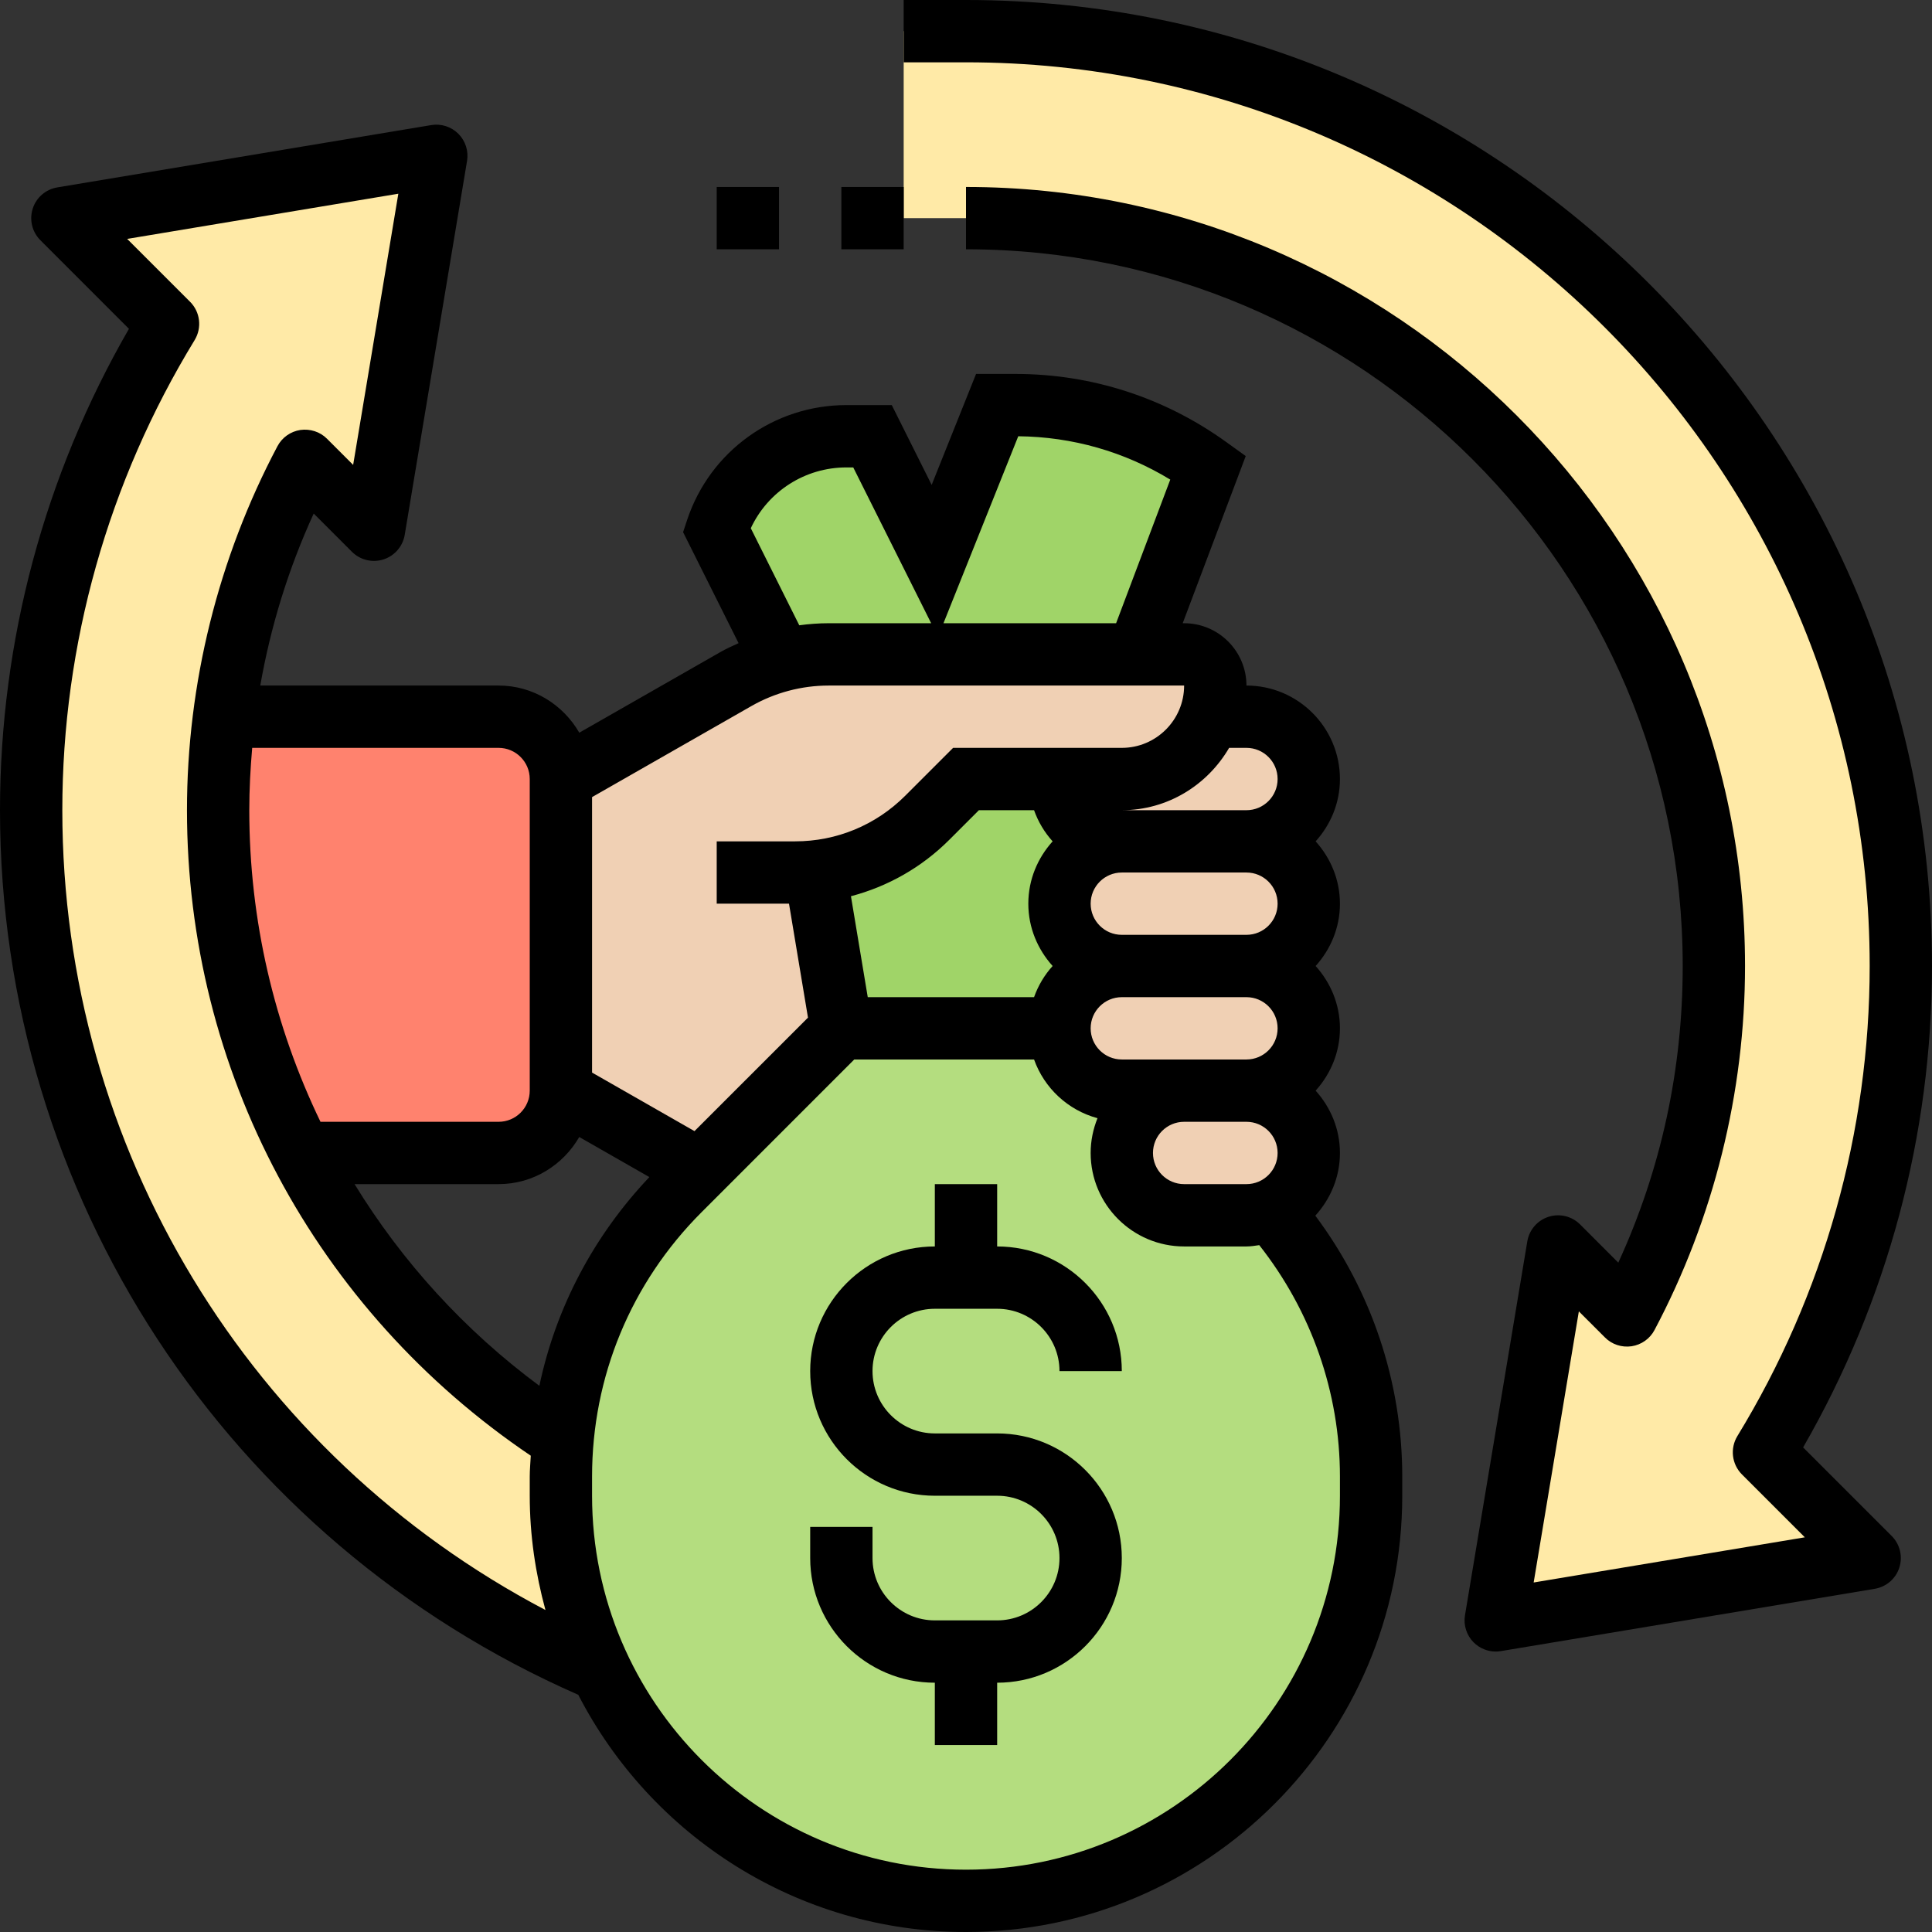
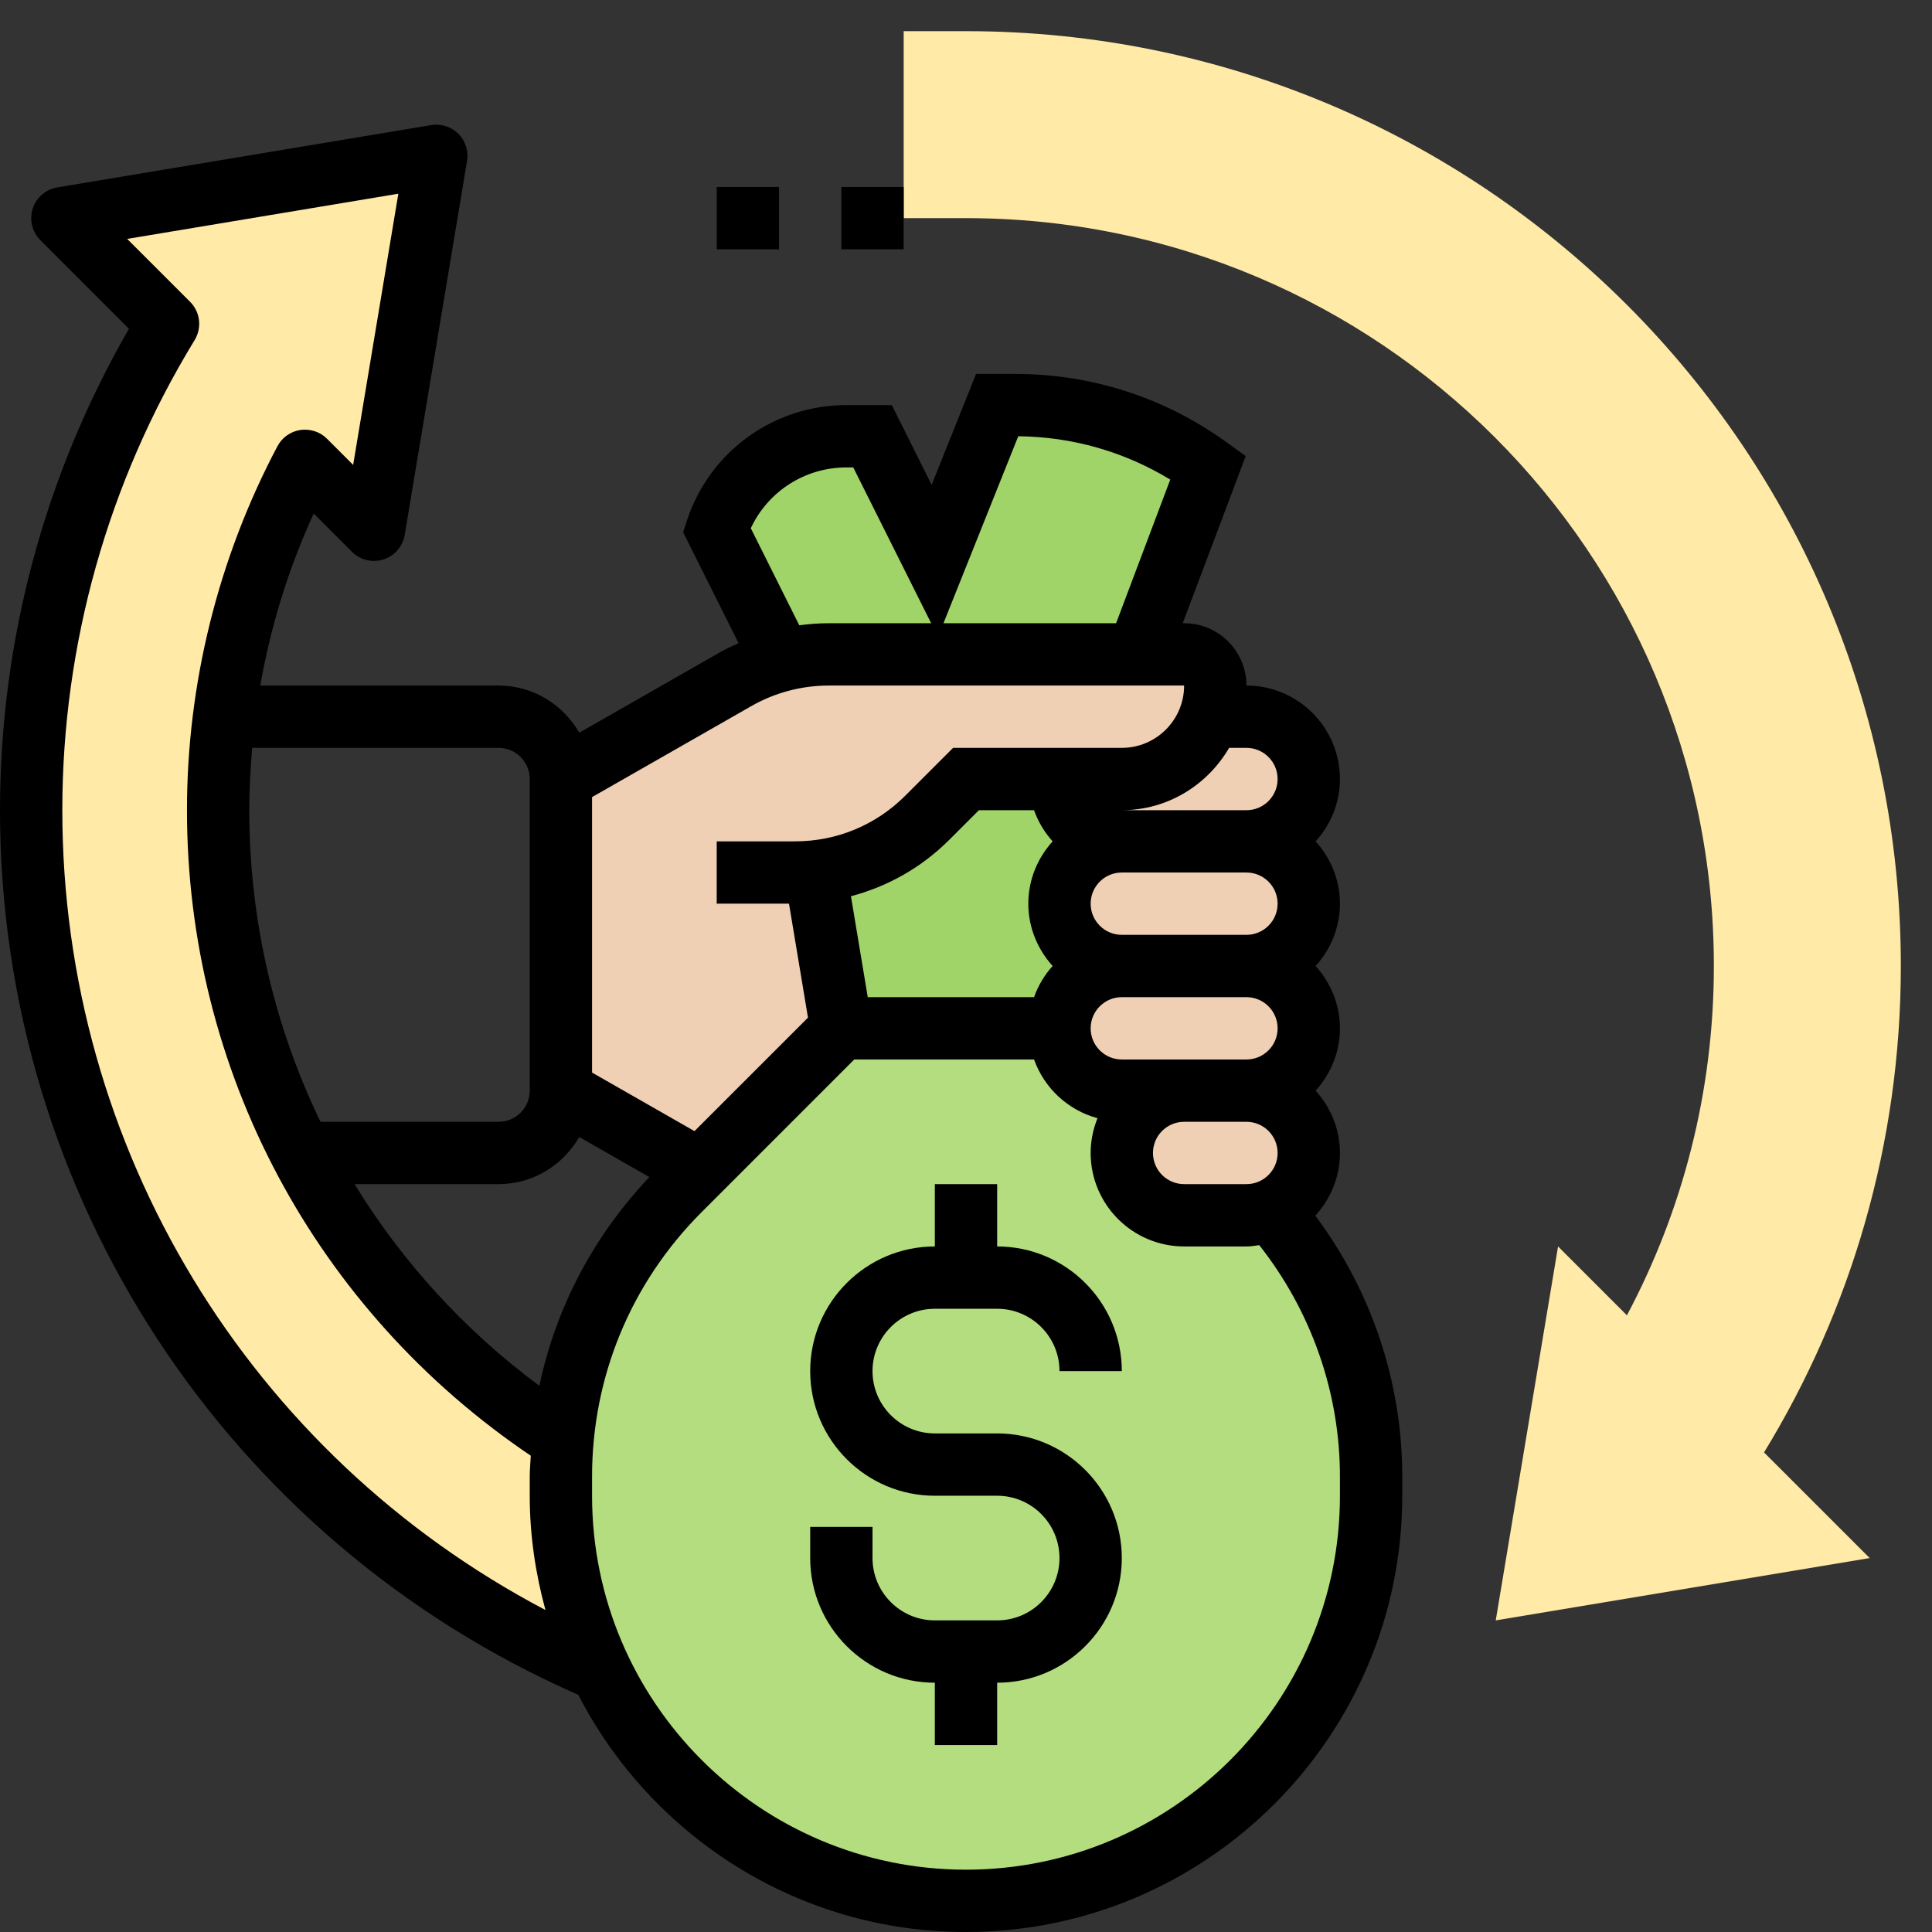
<svg xmlns="http://www.w3.org/2000/svg" width="129" height="129" viewBox="0 0 129 129" fill="none">
  <rect x="0" y="0" width="129" height="129" fill="#333333" stroke="none" />
-   <path d="M37.452 52.016V72.823C37.452 75.111 35.579 76.984 33.29 76.984H20.12C16.562 70.118 14.565 62.336 14.565 54.097C14.565 51.995 14.689 49.915 14.939 47.855H14.96H33.29C35.579 47.855 37.452 49.727 37.452 52.016Z" fill="#FF826E" />
  <path d="M74.903 72.823H79.064C77.92 72.823 76.88 73.28 76.131 74.05C75.361 74.799 74.903 75.84 74.903 76.984C74.903 79.273 76.776 81.145 79.064 81.145H83.226C83.808 81.145 84.37 81.02 84.87 80.812C89.156 85.723 91.548 92.027 91.548 98.581V99.871C91.548 107.341 88.511 114.103 83.621 118.992C78.732 123.882 71.969 126.919 64.5 126.919C53.743 126.919 44.463 120.636 40.094 111.564C38.409 108.027 37.452 104.053 37.452 99.871V98.581C37.452 97.77 37.493 96.958 37.556 96.147C38.138 89.863 40.885 83.954 45.379 79.46L46.711 78.128L56.177 68.661H70.742C70.742 70.95 72.615 72.823 74.903 72.823Z" fill="#B4DD7F" />
  <path d="M70.742 52.016C70.742 54.305 72.615 56.177 74.903 56.177C73.759 56.177 72.719 56.635 71.969 57.405C71.2 58.154 70.742 59.194 70.742 60.339C70.742 62.627 72.615 64.5 74.903 64.5C73.759 64.5 72.719 64.958 71.969 65.728C71.2 66.477 70.742 67.517 70.742 68.661H56.177L54.43 58.175C57.259 57.883 59.881 56.635 61.92 54.596L64.5 52.016H70.742Z" fill="#A0D468" />
  <path d="M62.419 37.452L66.581 27.049H67.787C72.406 27.049 76.921 28.505 80.667 31.21L75.964 43.694H55.324C54.284 43.694 53.244 43.819 52.224 44.089L47.855 35.371C48.479 33.498 49.665 31.959 51.184 30.856C52.682 29.753 54.554 29.129 56.51 29.129H58.258L62.419 37.452Z" fill="#A0D468" />
  <path d="M83.226 47.855C85.514 47.855 87.387 49.727 87.387 52.016C87.387 53.16 86.929 54.201 86.159 54.95C85.41 55.72 84.37 56.177 83.226 56.177H74.903C72.615 56.177 70.742 54.305 70.742 52.016H74.903C76.63 52.016 78.191 51.309 79.314 50.185L80.771 47.855H80.791H83.226Z" fill="#F0D0B4" />
  <path d="M54.43 58.175L56.177 68.661L46.711 78.128L37.452 72.823V52.016L49.145 45.337C50.102 44.776 51.142 44.359 52.224 44.089C53.244 43.818 54.284 43.694 55.324 43.694H75.964H79.064C80.209 43.694 81.145 44.63 81.145 45.774C81.145 46.502 81.02 47.21 80.771 47.855L79.314 50.185C78.191 51.309 76.63 52.016 74.903 52.016H70.742H64.5L61.92 54.596C59.881 56.635 57.259 57.884 54.43 58.175Z" fill="#F0D0B4" />
  <path d="M83.226 56.178C85.514 56.178 87.387 58.05 87.387 60.339C87.387 61.483 86.929 62.523 86.159 63.273C85.41 64.042 84.37 64.5 83.226 64.5H74.903C72.615 64.5 70.742 62.627 70.742 60.339C70.742 59.194 71.2 58.154 71.969 57.405C72.719 56.635 73.759 56.178 74.903 56.178H83.226Z" fill="#F0D0B4" />
  <path d="M83.226 64.5C85.514 64.5 87.387 66.373 87.387 68.661C87.387 69.806 86.929 70.846 86.159 71.595C85.41 72.365 84.37 72.823 83.226 72.823H79.064H74.903C72.615 72.823 70.742 70.95 70.742 68.661C70.742 67.517 71.2 66.477 71.969 65.728C72.719 64.958 73.759 64.5 74.903 64.5H83.226Z" fill="#F0D0B4" />
  <path d="M83.226 72.823C85.514 72.823 87.387 74.695 87.387 76.984C87.387 78.128 86.929 79.169 86.159 79.918C85.785 80.292 85.348 80.604 84.87 80.812C84.37 81.02 83.808 81.145 83.226 81.145H79.064C76.776 81.145 74.903 79.273 74.903 76.984C74.903 75.84 75.361 74.799 76.131 74.05C76.88 73.28 77.92 72.823 79.064 72.823H83.226Z" fill="#F0D0B4" />
  <path d="M126.919 64.5C126.919 76.401 123.57 87.512 117.785 96.979L124.839 104.032L99.871 108.194L104.032 83.226L108.63 87.824C112.334 80.854 114.435 72.927 114.435 64.5C114.435 36.931 92.069 14.565 64.5 14.565H60.339V2.081H64.5C98.976 2.081 126.919 30.024 126.919 64.5Z" fill="#FFEAA7" />
  <path d="M37.556 96.147C37.493 96.958 37.452 97.77 37.452 98.581V99.871C37.452 104.053 38.409 108.027 40.094 111.564C17.748 102.056 2.081 79.918 2.081 54.097C2.081 42.196 5.431 31.085 11.215 21.618L4.161 14.565L29.129 10.403L24.968 35.371L20.369 30.773C17.602 35.995 15.73 41.759 14.939 47.855C14.689 49.915 14.565 51.995 14.565 54.097C14.565 62.336 16.562 70.118 20.12 76.984C24.136 84.786 30.19 91.403 37.556 96.147Z" fill="#FFEAA7" />
  <path d="M62.419 87.387H66.581C68.876 87.387 70.742 89.253 70.742 91.548H74.903C74.903 86.958 71.171 83.226 66.581 83.226V79.064H62.419V83.226C57.829 83.226 54.097 86.958 54.097 91.548C54.097 96.138 57.829 99.871 62.419 99.871H66.581C68.876 99.871 70.742 101.737 70.742 104.032C70.742 106.327 68.876 108.193 66.581 108.193H62.419C60.124 108.193 58.258 106.327 58.258 104.032V101.952H54.097V104.032C54.097 108.622 57.829 112.355 62.419 112.355V116.516H66.581V112.355C71.171 112.355 74.903 108.622 74.903 104.032C74.903 99.442 71.171 95.71 66.581 95.71H62.419C60.124 95.71 58.258 93.843 58.258 91.548C58.258 89.253 60.124 87.387 62.419 87.387Z" fill="black" />
  <path d="M89.468 76.984C89.468 75.38 88.841 73.929 87.845 72.823C88.844 71.716 89.468 70.265 89.468 68.661C89.468 67.057 88.841 65.607 87.845 64.5C88.844 63.393 89.468 61.943 89.468 60.339C89.468 58.734 88.841 57.284 87.845 56.177C88.844 55.071 89.468 53.62 89.468 52.016C89.468 48.575 86.667 45.774 83.226 45.774C83.226 43.479 81.359 41.613 79.064 41.613H78.969L83.178 30.452L81.886 29.522C77.758 26.543 72.885 24.968 67.794 24.968H65.172L62.207 32.377L59.544 27.048H56.514C51.681 27.048 47.407 30.128 45.88 34.715L45.61 35.533L49.315 42.944C48.908 43.13 48.496 43.311 48.107 43.535L38.679 48.922C37.597 47.05 35.6 45.774 33.29 45.774H17.378C18.073 41.823 19.254 37.982 20.946 34.289L23.499 36.842C24.052 37.395 24.868 37.591 25.607 37.352C26.347 37.114 26.894 36.482 27.023 35.712L31.185 10.744C31.295 10.083 31.079 9.407 30.604 8.932C30.128 8.456 29.449 8.241 28.792 8.352L3.824 12.513C3.054 12.642 2.422 13.187 2.185 13.93C1.947 14.673 2.143 15.486 2.694 16.038L8.61 21.955C2.971 31.726 0 42.803 0 54.097C0 79.78 15.137 102.863 38.611 113.162C43.452 122.552 53.227 129 64.5 129C80.563 129 93.629 115.933 93.629 99.871V98.591C93.629 92.287 91.573 86.186 87.824 81.17C88.835 80.059 89.468 78.598 89.468 76.984ZM57.94 66.581L56.818 59.841C59.28 59.192 61.539 57.919 63.387 56.071L65.361 54.097H69.044C69.321 54.875 69.741 55.576 70.284 56.177C69.285 57.284 68.661 58.734 68.661 60.339C68.661 61.943 69.288 63.393 70.284 64.5C69.741 65.101 69.321 65.802 69.044 66.581H57.94ZM85.306 60.339C85.306 61.487 84.374 62.419 83.226 62.419H74.903C73.755 62.419 72.823 61.487 72.823 60.339C72.823 59.19 73.755 58.258 74.903 58.258H83.226C84.374 58.258 85.306 59.19 85.306 60.339ZM74.903 66.581H83.226C84.374 66.581 85.306 67.513 85.306 68.661C85.306 69.81 84.374 70.742 83.226 70.742H79.064H74.903C73.755 70.742 72.823 69.81 72.823 68.661C72.823 67.513 73.755 66.581 74.903 66.581ZM79.064 74.903H83.226C84.374 74.903 85.306 75.835 85.306 76.984C85.306 78.132 84.374 79.064 83.226 79.064H79.064C77.916 79.064 76.984 78.132 76.984 76.984C76.984 75.835 77.916 74.903 79.064 74.903ZM82.069 49.935H83.226C84.374 49.935 85.306 50.868 85.306 52.016C85.306 53.165 84.374 54.097 83.226 54.097H74.903C77.97 54.097 80.625 52.411 82.069 49.935ZM67.989 29.129C71.603 29.164 75.078 30.159 78.139 32.023L74.522 41.613H62.996L67.989 29.129ZM50.131 35.269C51.278 32.812 53.749 31.21 56.514 31.21H56.972L62.174 41.613H55.331C54.673 41.613 54.018 41.663 53.368 41.75L50.131 35.269ZM50.169 47.145C51.739 46.248 53.525 45.774 55.333 45.774H79.064C79.064 48.069 77.198 49.935 74.903 49.935H63.639L60.445 53.129C58.479 55.093 55.867 56.177 53.088 56.177H47.855V60.339H52.682L53.949 67.948L46.371 75.525L39.532 71.616V53.223L50.169 47.145ZM36.014 92.53C31 88.816 26.842 84.233 23.674 79.064H33.29C35.6 79.064 37.597 77.789 38.677 75.918L43.359 78.594C39.628 82.533 37.11 87.325 36.014 92.53ZM33.29 49.935C34.439 49.935 35.371 50.868 35.371 52.016V72.823C35.371 73.971 34.439 74.903 33.29 74.903H21.399C18.318 68.524 16.645 61.446 16.645 54.097C16.645 52.696 16.72 51.311 16.839 49.935H33.29ZM4.161 54.097C4.161 43.021 7.216 32.167 12.996 22.708C13.495 21.886 13.372 20.831 12.692 20.151L8.491 15.952L26.597 12.935L23.58 31.041L21.834 29.295C21.368 28.825 20.704 28.619 20.055 28.709C19.402 28.809 18.834 29.21 18.526 29.793C14.573 37.254 12.484 45.658 12.484 54.097C12.484 71.478 21.052 87.487 35.44 97.197C35.417 97.661 35.371 98.123 35.371 98.591V99.871C35.371 102.513 35.756 105.064 36.42 107.501C16.674 97.126 4.161 76.684 4.161 54.097ZM89.468 99.871C89.468 113.639 78.268 124.839 64.5 124.839C50.732 124.839 39.532 113.639 39.532 99.871V98.591C39.532 91.923 42.129 85.652 46.846 80.937L57.039 70.742H69.044C69.727 72.654 71.304 74.127 73.28 74.662C72.991 75.382 72.823 76.162 72.823 76.984C72.823 80.425 75.623 83.226 79.064 83.226H83.226C83.519 83.226 83.798 83.178 84.081 83.138C87.549 87.537 89.468 92.967 89.468 98.591V99.871Z" fill="black" />
-   <path d="M120.394 96.644C126.029 86.869 129 75.792 129 64.5C129 28.933 100.067 0 64.5 0H60.339V4.161H64.5C97.769 4.161 124.839 31.23 124.839 64.5C124.839 75.571 121.784 86.426 116.004 95.889C115.505 96.71 115.63 97.765 116.308 98.446L120.509 102.647L102.403 105.663L105.42 87.56L107.164 89.303C107.628 89.769 108.279 89.984 108.943 89.89C109.594 89.79 110.164 89.391 110.472 88.806C114.427 81.345 116.516 72.939 116.516 64.5C116.516 35.818 93.182 12.484 64.5 12.484V16.645C90.889 16.645 112.355 38.111 112.355 64.5C112.355 71.42 110.911 78.07 108.054 84.308L105.503 81.755C104.95 81.203 104.134 81.008 103.398 81.245C102.655 81.482 102.108 82.115 101.979 82.885L97.817 107.852C97.707 108.514 97.924 109.19 98.398 109.665C98.793 110.058 99.324 110.274 99.871 110.274C99.985 110.274 100.098 110.264 100.212 110.245L125.18 106.084C125.95 105.955 126.582 105.41 126.819 104.667C127.057 103.924 126.861 103.111 126.31 102.559L120.394 96.644Z" fill="black" />
  <path d="M56.177 12.484H60.339V16.645H56.177V12.484Z" fill="black" />
  <path d="M47.855 12.484H52.016V16.645H47.855V12.484Z" fill="black" />
</svg>